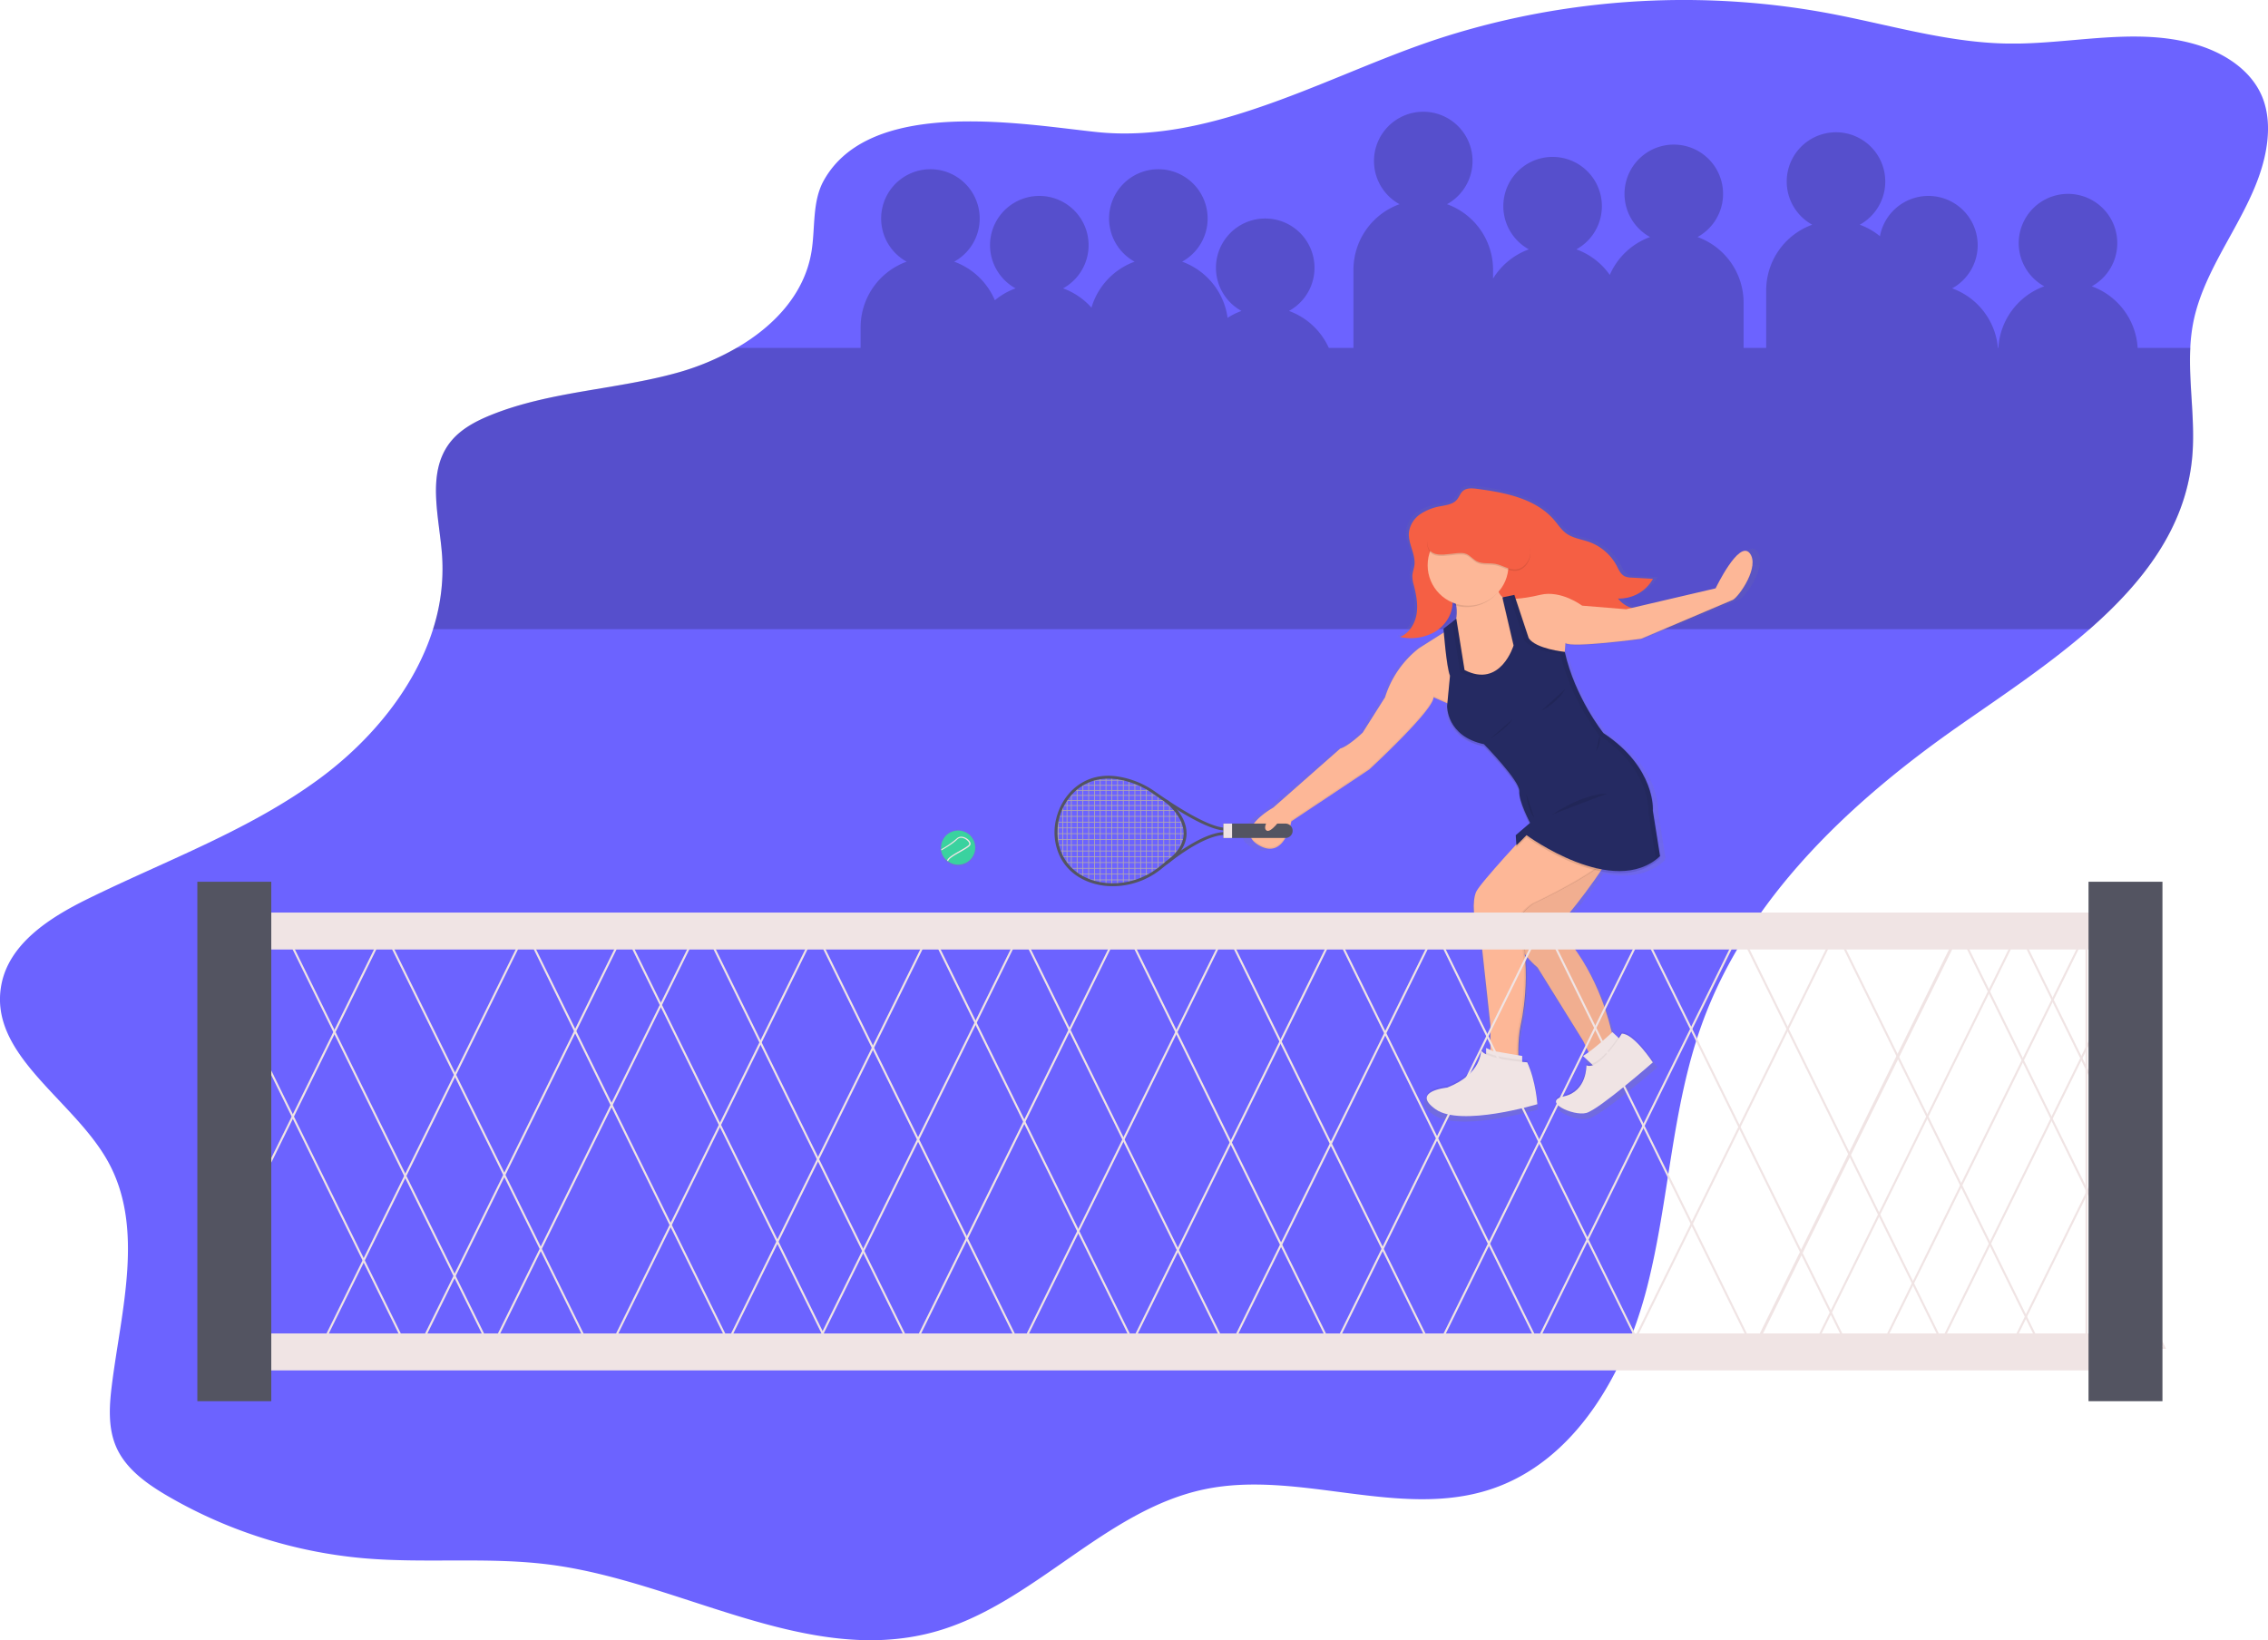
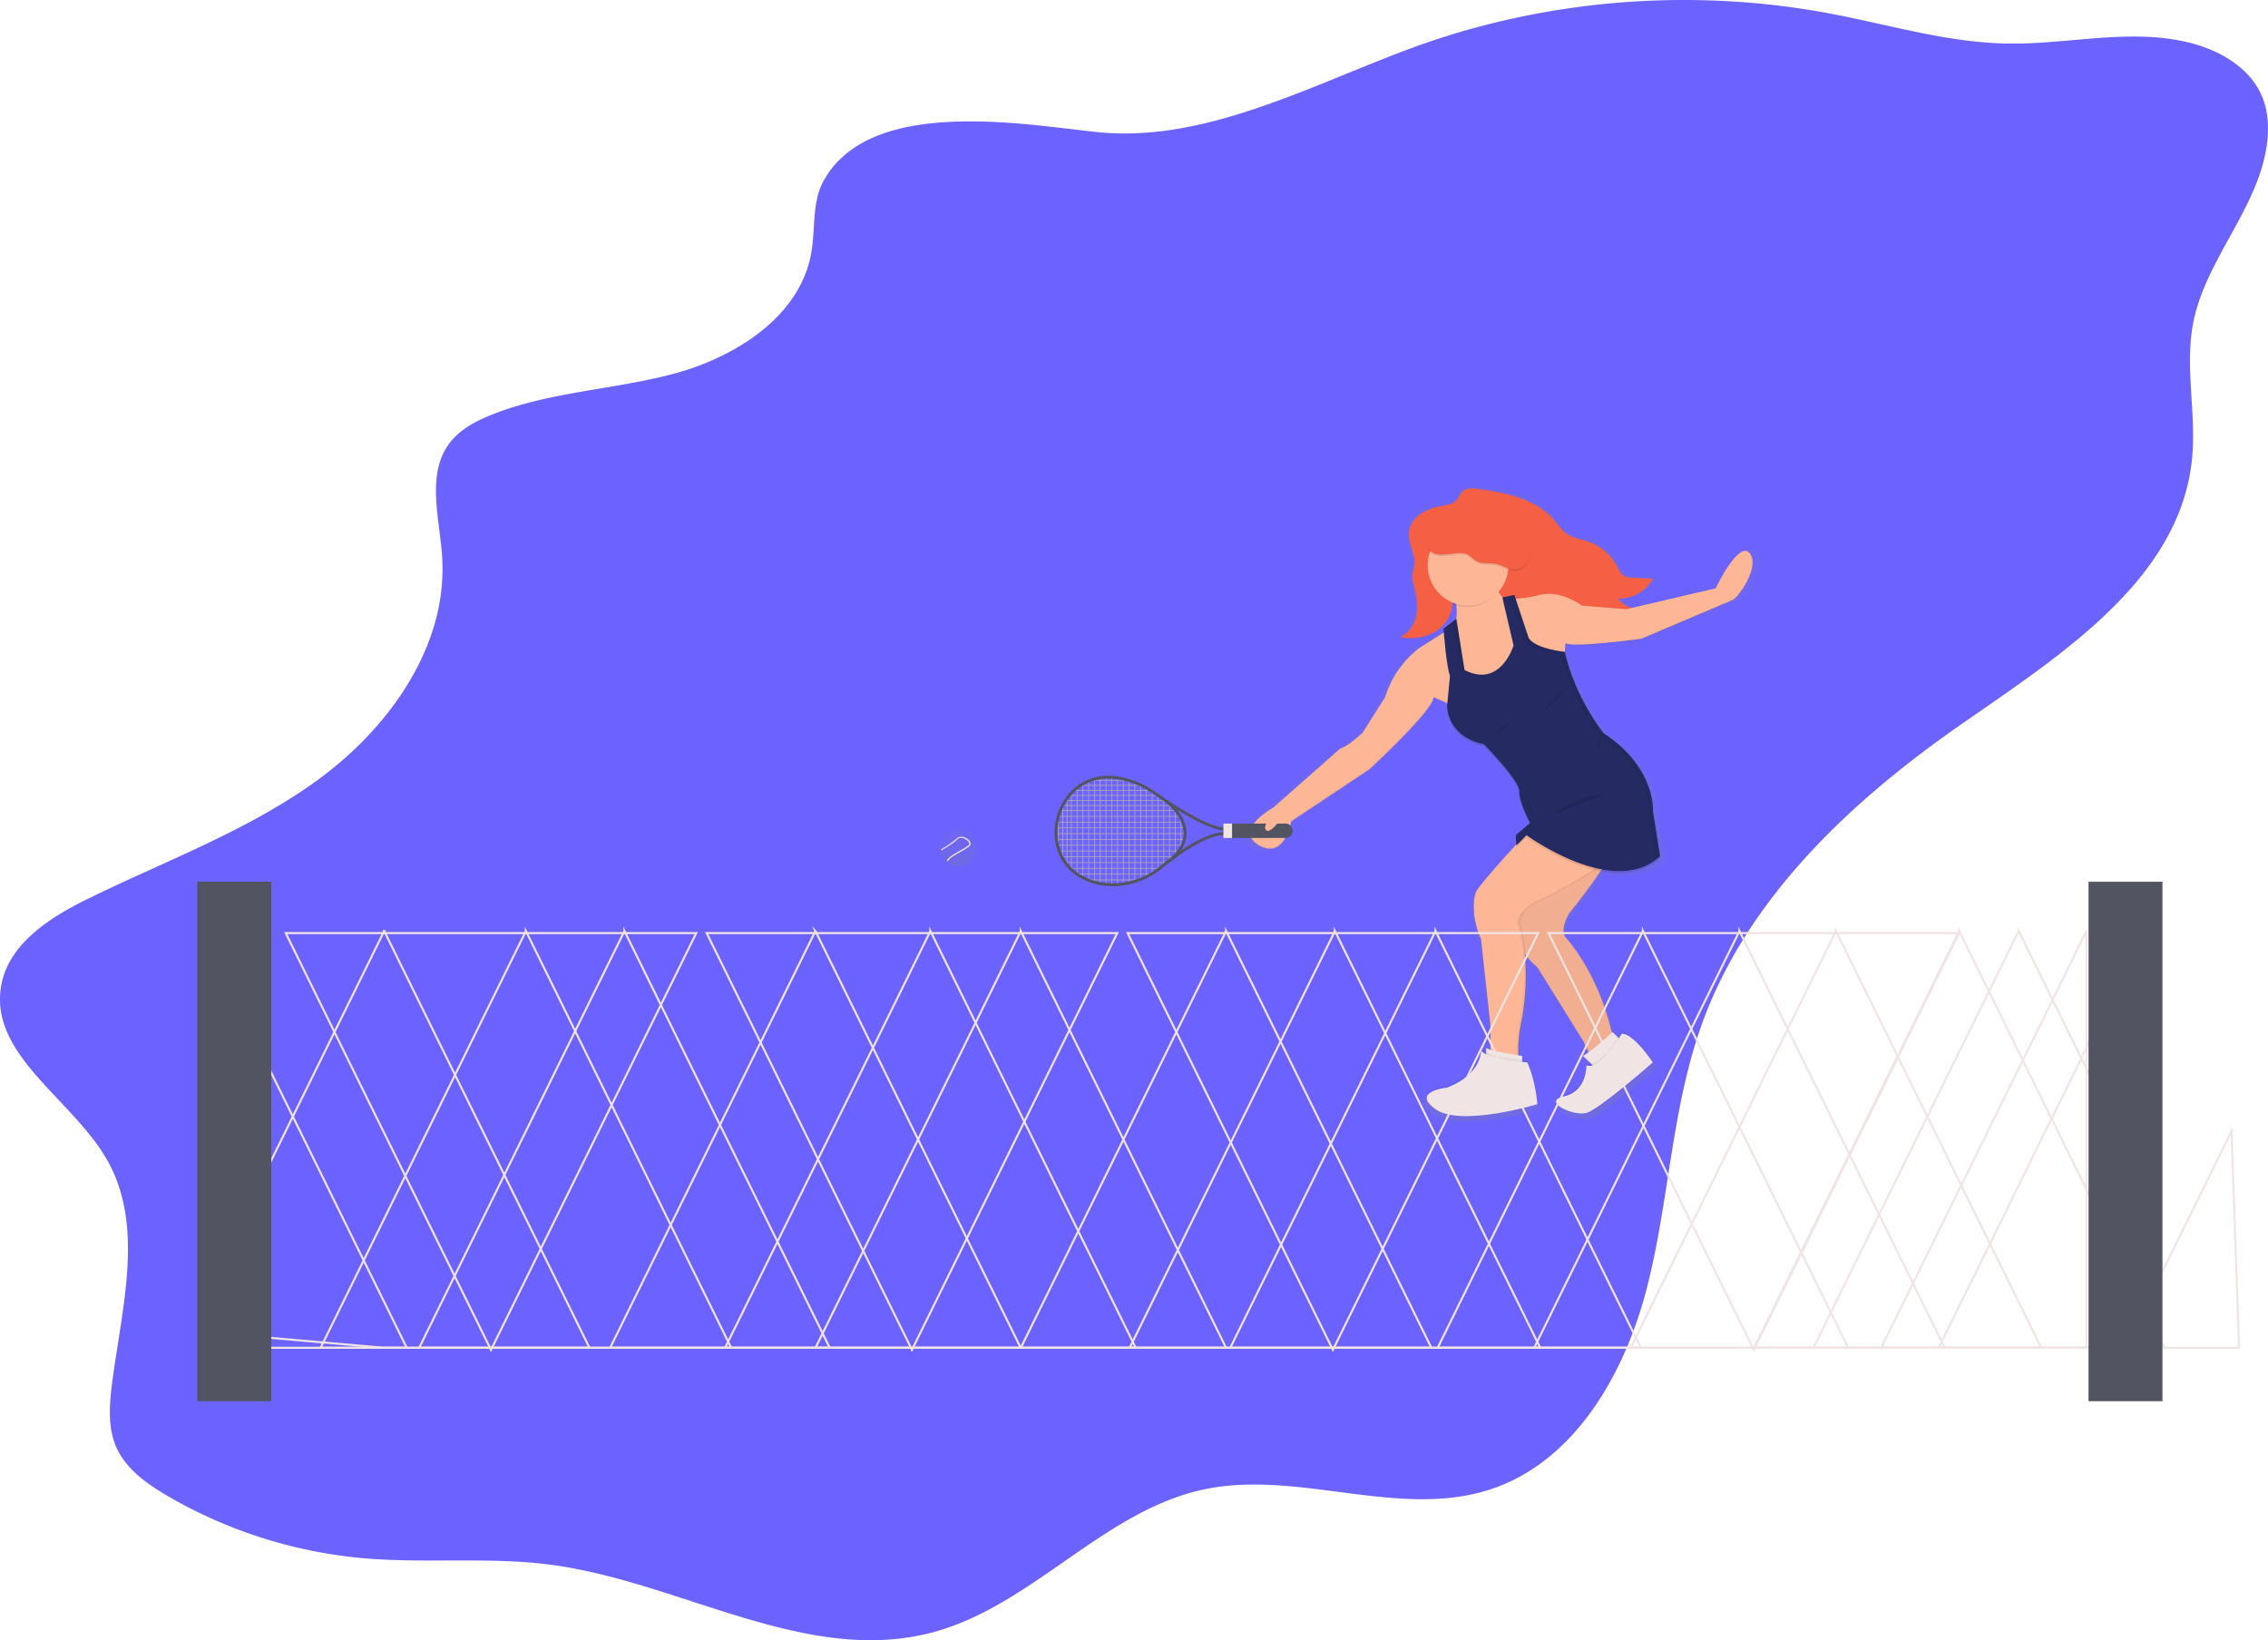
<svg xmlns="http://www.w3.org/2000/svg" xmlns:xlink="http://www.w3.org/1999/xlink" data-name="Layer 1" width="1104.51" height="798.9">
  <defs>
    <linearGradient id="a" x1="778.88" y1="597.01" x2="778.88" y2="287.01" gradientUnits="userSpaceOnUse">
      <stop offset="0" stop-color="gray" stop-opacity=".25" />
      <stop offset=".54" stop-color="gray" stop-opacity=".12" />
      <stop offset="1" stop-color="gray" stop-opacity=".1" />
    </linearGradient>
    <linearGradient id="b" x1="514.35" y1="472.3" x2="514.35" y2="454.49" xlink:href="#a" />
  </defs>
  <path d="M1104.12 69.19c-3.72 31.61-29.81 56.64-36 87.86a85.19 85.19 0 0 0-1.46 12.41c-.89 17.93 2.66 36.23.83 54.19-3.41 33.68-23.88 60-49.87 82.81-19.66 17.21-42.48 32.35-63.47 47-53.44 37.33-103.56 84.46-125.51 145.84-14.63 40.93-15.75 85.41-26.49 127.53s-35.2 85.22-76.54 98.65c-44.37 14.42-93.26-9.62-138.92-.12-49 10.2-83.75 56.51-132.1 69.59-61.43 16.62-122.65-24.22-185.71-32.73-30.28-4.09-61.1-.62-91.54-3.24a230.08 230.08 0 0 1-96-30.51c-10-5.87-20.11-13.08-24.76-23.74-4-9.21-3.39-19.71-2.16-29.68 4.6-37 16.24-77.22-2.07-109.74-16.89-30-57.82-51.46-51.75-85.33 3.66-20.38 23.66-33.11 42.28-42.24 38.32-18.83 79.14-33.57 113.39-59 24.5-18.22 45.6-43.64 54.6-72.23a96.31 96.31 0 0 0 4.45-35.42c-1.26-18.9-7.8-40.12 3.6-55.25 4.94-6.56 12.51-10.59 20.12-13.67 28.7-11.6 60.58-12.27 90.42-20.51a124.73 124.73 0 0 0 29.25-12.21c18.2-10.54 32.85-26.07 36.39-46.34 2.07-11.88.23-24.85 6.16-35.35 10-17.8 29.77-25.24 51.85-27.66 27.33-3 58.28 1.69 79 4l2.07.22c26.61 2.77 53-3.12 78.93-12 28-9.51 55.37-22.45 82-31.65q3.75-1.3 7.48-2.49a383 383 0 0 1 59.52-13.85 389.12 389.12 0 0 1 86-3.32 381.53 381.53 0 0 1 43.38 5.64q6.32 1.2 12.62 2.57c24.42 5.23 48.71 11.62 73.62 12h5.38c29.71-.51 60.09-8.06 88.28 1.06 12.87 4.17 25.11 12.37 30.27 24.81 2.87 6.93 3.33 14.66 2.46 22.1z" fill="#6c63ff" />
-   <path d="M1066.7 169.45h-25.67a34 34 0 0 0-22.34-30 24 24 0 1 0-23.15 0 34 34 0 0 0-22.34 30h-.22a34 34 0 0 0-22.28-29 24 24 0 1 0-35.17-25.41 33.93 33.93 0 0 0-9.83-5.59 24 24 0 1 0-23.15 0 34 34 0 0 0-22.42 32v28h-11v-22a34 34 0 0 0-22.42-32 24 24 0 1 0-23.15 0 34.1 34.1 0 0 0-19.6 18.44 34.09 34.09 0 0 0-16.27-12.44 24 24 0 1 0-23.15 0 34.11 34.11 0 0 0-17.42 14.23v-4.23a34 34 0 0 0-22.42-32 24 24 0 1 0-23.15 0 34 34 0 0 0-22.42 32v38h-12a34.09 34.09 0 0 0-19.39-18 24 24 0 1 0-23.15 0 33.87 33.87 0 0 0-6.76 3.35 34 34 0 0 0-22.14-27.35 24 24 0 1 0-23.15 0 34.07 34.07 0 0 0-21 22.4 34 34 0 0 0-13.82-9.4 24 24 0 1 0-23.15 0 33.93 33.93 0 0 0-10.08 5.8 34.1 34.1 0 0 0-19.8-18.8 24 24 0 1 0-23.15 0 34 34 0 0 0-22.42 32v10h-60.4a124.73 124.73 0 0 1-29.25 12.15c-29.84 8.24-61.72 8.91-90.42 20.51-7.61 3.08-15.18 7.11-20.12 13.67-11.4 15.13-4.86 36.35-3.6 55.25a96.31 96.31 0 0 1-4.46 35.42h806.79c26-22.76 46.46-49.13 49.87-82.81 1.83-17.95-1.72-36.25-.83-54.19z" opacity=".2" />
  <path d="M772.26 518.52s.35 12.65-10.9 15.11 4.57 9.84 10.9 8.08 32.34-24.6 32.34-24.6-9.14-14.06-15.11-14.06c-.04.01-10.93 18.28-17.23 15.47zM721.26 511.14s.7 11.6-16.52 18.28c0 0-17.93 1.76-5.62 10.54s49.56-2.46 49.56-2.46-.7-11.25-4.92-20.39c0 .01-20.38-1.4-22.5-5.97z" opacity=".05" />
  <path d="M903.39 318.88c-5.43-6.41-17 17.46-17 17.46L844.26 346a14.09 14.09 0 0 1-6.86-4.66 19.46 19.46 0 0 0 17.57-9.7l-10.86-.61a8.85 8.85 0 0 1-3.22-.58c-2.08-.95-3-3.26-4.12-5.25A25.42 25.42 0 0 0 823 313.5c-3.89-1.38-8.23-1.86-11.57-4.26-2.41-1.73-4.05-4.28-6-6.51-9.25-10.68-24.57-13.64-38.71-15.48-2.5-.33-5.35-.54-7.23 1.12-1.29 1.13-1.8 2.9-2.92 4.2-1.91 2.23-5.14 2.68-8.05 3.23a26.33 26.33 0 0 0-10.28 3.91 13 13 0 0 0-5.73 9c-.56 5.55 3.49 10.86 2.74 16.39-.23 1.7-.91 3.32-1 5a15.7 15.7 0 0 0 .76 4.76c1.22 4.69 2.16 9.57 1.33 14.34s-3.75 9.42-8.32 11.19a25.17 25.17 0 0 0 17.31-2.39c5.14-2.94 8.92-8.37 9.1-14.22v-.42l.61.24c.09.33.18.68.26 1.05l.91.26a19.35 19.35 0 0 1 0 6.31l-6.33 5.06s0 .37.08 1l-.08.06s0 .3.07.83l-12.38 7.72a49.47 49.47 0 0 0-17 24.23l-11.23 17.48s-7.24 6.77-11.22 7.84l-33.67 29.22s-11.66 6.35-11.61 12.69v.77q0 .18.08.36c0 .12.07.23.11.35v.06c0 .11.08.22.13.33v.07l.16.32v.08l.18.3.06.09.2.29.08.1.23.28.1.11.25.26.12.12.27.25.14.13.3.25.16.13.33.24.17.13.38.26.16.11.6.36c13 7.48 16.29-11.76 16.29-11.76l39.1-25.66s32.22-29.22 32.22-35.63l7 3-.12 1.26v1.07s-.36 15 18.46 18.89c0 0 17.21 17.27 17.73 22.76v.4c-.3 4.2 3.75 12.43 5 14.94l-6.85 5.73.07 1-.07.06.26 3.56c-7.75 8.35-19 20.74-20.17 23.52-1.81 4.28-1.81 13.54 2.53 23.16l4.71 42.4v12.35l-2.17-1v2.8a5.18 5.18 0 0 1-2.53-2.09v.36c-.06 2.07-1.17 12.1-17 18.15 0 0-10.5 1-10.23 5.34-.11 1.46 1.05 3.33 4.43 5.71 12.67 8.91 51-2.49 51-2.49v-.35s-.72-11.4-5.07-20.67c0 0-1-.07-2.53-.22v-2.63l-1.58-.27a69.39 69.39 0 0 1 1.47-14.87 116.31 116.31 0 0 0 2.07-34.5 43.58 43.58 0 0 0 6 6.17l22.85 36.24 2.7 5.55c-1 .72-2 1.35-2.82 1.86l4.59 4.25a4.28 4.28 0 0 1-3.2 0s.36 12.83-11.22 15.32c-4.62 1-4.8 2.78-2.95 4.46 2.46 2.67 10.43 5.21 14.53 4.09 6.52-1.78 33.31-24.94 33.31-24.94a69 69 0 0 0-8.05-9.85c-2.62-2.62-5.49-4.75-7.88-4.75 0 0-.55.91-1.48 2.3l-2.86-2.65-.29.27c-.24-.79-.46-1.59-.65-2.38 0 0-5.55-25.43-22.55-44.69 0 0-3.35-2.77 1.83-11.92 0 0 8.38-9.94 15.69-20.72 10.63 2.07 21.57 1.22 29.87-6.44l-.11-.66.47-.41-3.62-22.45s1.63-21.2-24.8-38.31c0 0-14.3-17.64-19.37-40.09h-.29l.29-3.89c3.26 2.49 38-2.14 38-2.14l46-19.24c2.61-1.43 9.88-11.34 9.85-18.52a7.19 7.19 0 0 0-1.52-5z" transform="translate(-47.74 -50.55)" fill="url(#a)" />
  <path d="M787.95 291.52a13.67 13.67 0 0 0 9.86 5.19 31.65 31.65 0 0 1-10.11 6.32c-10.82 4.25-23.92 3-33.24-4.08-2.19-1.67-4.29-3.66-7-4.31-2.32-.57-4.76 0-7.16-.13a14.21 14.21 0 0 1-12.92-10.62c-.69-2.93-.41-6-.91-9a14 14 0 0 0-.33-1.51c-1.4-5-7.94-10.38-13.45-8.92-5.2 1.37-7.87 9.55-7.76 14.23.11 5.15 2.6 10.07 2.44 15.22-.18 5.77-3.85 11.13-8.84 14a24.1 24.1 0 0 1-16.77 2.34c4.44-1.75 7.27-6.34 8.08-11s-.11-9.52-1.29-14.14a15.72 15.72 0 0 1-.74-4.7c.09-1.69.75-3.29 1-5 .73-5.45-3.2-10.69-2.66-16.16a12.79 12.79 0 0 1 5.56-8.85 25.32 25.32 0 0 1 10-3.86c2.82-.54 6-1 7.82-3.19 1.09-1.28 1.58-3 2.83-4.15 1.82-1.63 4.59-1.42 7-1.1 13.73 1.82 28.59 4.73 37.58 15.27 1.88 2.2 3.47 4.72 5.81 6.42 3.24 2.37 7.45 2.84 11.23 4.2a24.79 24.79 0 0 1 13.35 11.57c1 2 2 4.24 4 5.18a8.47 8.47 0 0 0 3.13.58l10.54.6a18.83 18.83 0 0 1-17.05 9.6z" fill="#f55f44" />
  <path d="M734.8 291.65s5.1.53 15.29-1.93 20.39 5.27 20.39 5.27l21.44 1.76 43.58-10.19s11.25-23.55 16.52-17.22-4.92 21.09-8.08 22.85l-44.68 18.96s-33.74 4.57-36.9 2.11l-.7 9.49-16.87-8.08-7.35-17.22z" fill="#fdb797" />
  <path d="M843.93 291.82l-44.64 19s-33.74 4.57-36.9 2.11l-.7 9.49-16.87-8.08-7.38-17.22-2.31-5.07h-.33l2.64 5.8 7.38 17.22 16.87 8.08.7-9.49c3.16 2.46 36.9-2.11 36.9-2.11l44.64-19c2.58-1.43 9.81-11.49 9.56-18.59-.23 7.02-7.06 16.49-9.56 17.86z" opacity=".05" />
  <path d="M705.45 306.58l-14.41 9.14a48.71 48.71 0 0 0-16.52 23.9l-10.9 17.22s-7 6.68-10.9 7.73l-32.69 28.82s-19.68 10.9-7 18.28 15.82-11.6 15.82-11.6l38-25.31s31.28-28.82 31.28-35.15l11.25 4.92z" fill="#fdb797" />
  <path d="M698.07 338.92c0 6.33-31.28 35.15-31.28 35.15l-38 25.31s-3.16 19-15.82 11.6c-2.9-1.69-4.1-3.57-4.23-5.45-.14 2.12 1 4.25 4.23 6.16 12.65 7.38 15.82-11.6 15.82-11.6l38-25.31s31.28-28.82 31.28-35.15l11.25 4.92-.07-.74z" opacity=".05" />
  <path d="M747.46 412.28s-11 34.87-10.73 39.43 4.18 12.8 12.09 19.54L771.01 507l6.83 14.26 13.43-3.7s-5-8.89-6.94-16.94c0 0-5.39-25.09-21.89-44.08 0 0-3.25-2.73 1.77-11.76 0 0 24.72-29.76 25.55-41.85z" fill="#fdb797" />
  <path d="M747.46 412.28s-11 34.87-10.73 39.43 4.18 12.8 12.09 19.54L771.01 507l6.83 14.26 13.43-3.7s-5-8.89-6.94-16.94c0 0-5.39-25.09-21.89-44.08 0 0-3.25-2.73 1.77-11.76 0 0 24.72-29.76 25.55-41.85z" opacity=".05" />
  <path d="M745.87 403.59s-25 26.71-26.71 30.93-1.76 13.36 2.46 22.85l4.57 41.83v15.82l13.71 2.43s-.7-10.19 1.05-18.28c0 0 6-25-.7-49.21 0 0-1.76-3.87 6.68-9.84 0 0 35.15-16.17 41.12-26.71z" opacity=".1" />
  <path d="M745.52 403.59s-25 26.71-26.71 30.93-1.76 13.36 2.46 22.85l4.57 41.83v15.82l13.71 2.43s-.7-10.19 1.05-18.28c0 0 6-25-.7-49.21 0 0-1.76-3.87 6.68-9.84 0 0 35.15-16.17 41.12-26.71z" fill="#fdb797" />
  <path d="M745.7 403.59l-.19.2 41.31 9.66c-6 10.54-41.12 26.71-41.12 26.71-8.44 6-6.68 9.84-6.68 9.84 6.68 24.25.7 49.21.7 49.21-1.62 7.45-1.15 16.67-1.07 18.09l1.07.19s-.7-10.19 1.05-18.28c0 0 6-25-.7-49.21 0 0-1.76-3.87 6.68-9.84 0 0 35.15-16.17 41.12-26.71z" opacity=".05" />
  <path d="M707.26 289.36s4.92 7.73 0 17.93l4.92 25.31 20.39-2.81 9.84-11.25-7.78-27.09s-6.33 2.46-7-14.76z" fill="#fdb797" />
  <path d="M702.99 307.29s1.41 18.63 3.16 22.85l-1.41 14.76s-.35 14.76 17.93 18.63c0 0 17.57 17.93 17.22 22.85s5.27 15.46 5.27 15.46l-7 6 .35 4.92 4.92-4.92s42.53 31.28 65 10.19l-3.51-22.14s3-18.8-22.67-35.67c0 0-15.29-19.51-20.21-41.65 0 0-14.06-1.41-17.57-6.68l-7-21.09-5.8 1.23 5.45 23.37s-6.33 21.09-23.9 12l-4-25z" opacity=".1" />
  <path d="M702.99 306.23s1.41 18.63 3.16 22.85l-1.41 14.76s-.35 14.76 17.93 18.63c0 0 17.57 17.93 17.22 22.85s5.27 15.46 5.27 15.46l-7 6 .35 4.92 4.92-4.92s42.53 31.28 65 10.19l-3.51-22.14s1.58-20.91-24.08-37.78c0 0-13.88-17.4-18.8-39.54 0 0-14.06-1.41-17.57-6.68l-7-21.09-5.8 1.23 5.45 23.37s-6.33 21.09-23.9 12l-4-25z" fill="#252a62" />
  <path fill="#b4abab" d="M516.33 394.63h56.33v.35h-56.33zM517.74 392.17h53.52v.35h-53.52zM518.79 389.71h48.95v.35h-48.95zM520.55 387.25h43.32v.35h-43.32zM523.01 384.79h37v.35h-37zM526.17 382.33h29.62v.35h-29.62zM531.09 379.87h18.37v.35h-18.37zM515.27 397.44h59.49v.35h-59.49zM515.27 400.25h60.55v.35h-60.55zM514.22 403.06h62.3v.35h-62.3zM514.22 405.87h63.12v.35h-63.12zM514.22 408.69h62.77v.35h-62.77zM514.92 411.5h61.01v.35h-61.01zM516.33 414.31h57.84v.35h-57.84zM516.33 417.12h55.38v.35h-55.38zM518.79 419.93h49.76v.35h-49.76zM521.25 422.74h43.43v.35h-43.43zM524.06 425.56h36.41v.35h-36.41zM529.69 428.37h25.86v.35h-25.86z" />
  <path fill="#b4abab" d="M521.57 386.25h.35v37.29h-.35zM519.46 389.06h.35v32.02h-.35zM517.35 392.22h.35v26.05h-.35zM515.24 397.14h.35v16.56h-.35zM524.38 383.79h.35V426h-.35zM527.19 382.03h.35v45.38h-.35zM530 380.62h.35v47.84H530zM532.82 379.57h.35v49.95h-.35zM535.63 378.52h.35v52.06h-.35zM538.44 378.52h.35v52.06h-.35zM541.25 378.52h.35v52.06h-.35zM544.06 378.52h.35v52.06h-.35zM546.88 379.57h.35v51h-.35zM549.69 380.27h.35v49.95h-.35zM552.5 380.98h.35v48.54h-.35zM555.31 382.38h.35v45.73h-.35zM558.12 383.79h.35v43.27h-.35zM560.93 386.25h.35v39.4h-.35zM563.75 387.3h.35v36.24h-.35zM566.56 389.41h.35v32.37h-.35zM569.37 391.87h.35v27.8h-.35zM572.18 393.98h.35v22.53h-.35zM574.99 398.55h.35v14.8h-.35z" />
  <path d="M541.9 431.63a33 33 0 0 1-9.26-1.27c-7.46-2.17-13.09-6.61-16.28-12.85a27.37 27.37 0 0 1-2-18.7c2.82-12 13.69-23.55 30.9-20.46l.58.11a42.88 42.88 0 0 1 16.71 7.14c28.56 20.1 35 17.41 35 17.38l1.06-.61v4.46l-.77-.08c-9.38-1-24 9.74-31.94 16.2a37.69 37.69 0 0 1-20.86 8.55q-1.6.13-3.14.13zm-2.15-52.38c-13.28 0-21.68 9.76-24.05 19.88-2.62 11.19 1.68 25.32 17.33 29.87a32.92 32.92 0 0 0 11.88 1.09 36.3 36.3 0 0 0 20.08-8.24c7.86-6.43 22.33-17 32.2-16.56v-.84c-2.77.32-11.56-.9-35.48-17.74a41.48 41.48 0 0 0-16.17-6.91l-.57-.11a29.62 29.62 0 0 0-5.22-.43z" fill="#535461" />
  <path d="M595.79 401.13H626a3.51 3.51 0 0 1 3.51 3.51 3.51 3.51 0 0 1-3.51 3.51h-30.21v-7-.02z" fill="#535461" />
  <path fill="#f0e4e4" d="M595.79 401.13h4.22v7.03h-4.22z" />
  <path d="M568.26 421.03l-.82-1.14c6-4.31 9-9 9-14 0-8.53-8.92-15.16-9-15.22l.83-1.14c.39.29 9.61 7.1 9.59 16.36 0 5.47-3.22 10.56-9.6 15.14z" fill="#535461" />
  <path d="M729.06 288.95c-1.05-2.18-1.93-5.75-2.16-11.54l-20.39 12.65a15.72 15.72 0 0 1 1.75 4.7 19.68 19.68 0 0 0 20.8-5.81z" opacity=".1" />
  <circle cx="714.94" cy="275.3" r="19.68" fill="#fdb797" />
  <path d="M714.01 270.45c2 .8 3.33 2.68 5.23 3.65 2.73 1.39 6 .67 9.06 1.24 3.43.65 6.57 3 10 2.68 4.12-.36 7.13-4.68 7-8.81s-2.85-7.83-6.21-10.23-7.36-3.72-11.29-5c-5-1.65-10.4-3.31-15.57-2.12-4.82 1.11-17.8 7.49-17.13 13.53 1.09 9.71 13.89 3.06 18.91 5.06z" opacity=".1" />
  <path d="M714.01 269.76c2 .8 3.33 2.68 5.23 3.65 2.73 1.39 6 .67 9.06 1.24 3.43.65 6.57 3 10 2.68 4.12-.36 7.13-4.68 7-8.81s-2.85-7.83-6.21-10.23-7.36-3.72-11.29-5c-5-1.65-10.4-3.31-15.57-2.12-4.82 1.11-17.8 7.49-17.13 13.53 1.09 9.7 13.89 3.04 18.91 5.06z" fill="#f55f44" />
  <path d="M743.26 386.54s1.05 8.79 3.87 11.6M779.09 358.07a11.51 11.51 0 0 1-1.76 7.73M762.26 335.58s-3.16 6.33-11.6 10.54" opacity=".1" />
  <g opacity=".05">
    <path d="M711.08 327.32c6.15 3.2 10.92 2.69 14.53.69-3.24 1-7.22.78-12.07-1.74l-4-25-2.33 1.89zM735.33 290.77l7 21.09c3.51 5.27 17.57 6.68 17.57 6.68 4.92 22.14 18.8 39.54 18.8 39.54 25.66 16.87 24.08 37.78 24.08 37.78l3.51 22.14a26 26 0 0 1-6.37 4.4 25.92 25.92 0 0 0 8.83-5.46l-3.49-22.14s1.58-20.91-24.08-37.78c0 0-13.88-17.4-18.8-39.54 0 0-14.06-1.41-17.57-6.68l-7-21.09-5.8 1.23.12.51zM741.26 407.81l-2.55 2.55.09 1.31 3.28-3.28z" />
  </g>
  <path d="M755.89 396.74s14.76-10.19 26.71-10.19M725.66 359.83s8.44-5.27 10.9-9.49" opacity=".1" />
  <path d="M618.81 397.45s-4.22 5.27-2.11 7 7.38-6 7.38-6z" fill="#fdb797" />
  <path d="M514.35 454.49a8.91 8.91 0 0 0-8.91 8.91 8 8 0 0 0 0 .88q0 .24.06.48v.13a8.83 8.83 0 0 0 3 5.27l.29.24a8.91 8.91 0 1 0 5.48-15.92z" transform="translate(-47.74 -50.55)" fill="url(#b)" />
-   <path d="M461.5 419.39a8.31 8.31 0 1 0-3.2-6.54 7.42 7.42 0 0 0 0 .82q0 .22.05.45v.12a8.25 8.25 0 0 0 2.81 4.92z" fill="#3ad29f" />
  <path d="M461.5 419.39h.29c.11-1.16 3.34-3 6-4.49 2.79-1.59 4.52-2.61 4.8-3.47.37-1.1-.73-2.39-1.91-3.11-1.4-.87-3.4-1.28-4.82.14a43.68 43.68 0 0 1-7.47 5.18l.05.45v.12c.22-.12 5.41-3 7.79-5.4 1.18-1.17 2.89-.8 4.09 0s1.87 1.77 1.66 2.42-2.52 2-4.54 3.14c-2.87 1.65-5.84 3.33-6.21 4.76zM785.26 502.71s-9 8.44-14.35 11.6l4.86 4.57 15.49-2.12v-8.44zM726.89 511.85l-3.16-1.41v9.14l17.57 2.81v-8.08l-14.41-2.46z" fill="#f0e4e4" />
  <path d="M721.26 510.45s.7 11.6-16.52 18.28c0 0-17.93 1.76-5.62 10.54s49.56-2.46 49.56-2.46-.7-11.25-4.92-20.39c0 .03-20.38-1.36-22.5-5.97z" opacity=".05" />
  <path d="M721.26 511.45s.7 11.6-16.52 18.28c0 0-17.93 1.76-5.62 10.54s49.56-2.46 49.56-2.46-.7-11.25-4.92-20.39c0 .03-20.38-1.36-22.5-5.97z" fill="#f0e4e4" />
  <path d="M772.58 517.87s.35 12.65-10.9 15.11 4.57 9.84 10.9 8.08 32.34-24.61 32.34-24.61-9.14-14-15.11-14c0 0-10.9 18.24-17.23 15.42z" opacity=".05" />
  <path d="M772.58 518.87s.35 12.65-10.9 15.11 4.57 9.84 10.9 8.08 32.34-24.61 32.34-24.61-9.14-14-15.11-14c0 0-10.9 18.24-17.23 15.42z" fill="#f0e4e4" />
  <path fill="none" stroke="#f0e4e4" stroke-miterlimit="10" d="M256.11 453.46l49.98 101.51 49.99 101.5H156.14l49.98-101.5 49.99-101.51z" />
  <path fill="none" stroke="#f0e4e4" stroke-miterlimit="10" d="M98.11 453.46l49.98 101.51 49.99 101.5H98.11V453.46z" />
  <path fill="none" stroke="#f0e4e4" stroke-miterlimit="10" d="M187.11 453.46l49.98 101.51 49.99 101.5h-99.97l-80-7 5.52-44.76 24.49-49.74 49.99-101.51z" />
  <path fill="none" stroke="#f0e4e4" stroke-miterlimit="10" d="M304.11 453.46l49.98 101.51 49.99 101.5H204.14l49.98-101.5 49.99-101.51z" />
  <path fill="none" stroke="#f0e4e4" stroke-miterlimit="10" d="M397.11 453.46l49.98 101.51 49.99 101.5H297.14l49.98-101.5 49.99-101.51z" />
  <path fill="none" stroke="#f0e4e4" stroke-miterlimit="10" d="M497.11 453.46l49.98 101.51 49.99 101.5H397.14l49.98-101.5 49.99-101.51z" />
  <path fill="none" stroke="#f0e4e4" stroke-miterlimit="10" d="M597.11 453.46l49.98 101.51 49.99 101.5H497.14l49.98-101.5 49.99-101.51z" />
  <path fill="none" stroke="#f0e4e4" stroke-miterlimit="10" d="M699.11 453.46l49.98 101.51 49.99 101.5H599.14l49.98-101.5 49.99-101.51z" />
  <path fill="none" stroke="#f0e4e4" stroke-miterlimit="10" d="M800.11 453.46l49.98 101.51 49.99 101.5H700.14l49.98-101.5 49.99-101.51z" />
  <path fill="none" stroke="#f0e4e4" stroke-miterlimit="10" d="M894.11 453.46l49.98 101.51 49.99 101.5H794.14l49.98-101.5 49.99-101.51z" />
-   <path fill="none" stroke="#f0e4e4" stroke-miterlimit="10" d="M1034.78 656.47h-55.64l49.98-101.5 1.99-4.03 3.67 105.53z" />
+   <path fill="none" stroke="#f0e4e4" stroke-miterlimit="10" d="M1034.78 656.47l49.98-101.5 1.99-4.03 3.67 105.53z" />
  <path fill="none" stroke="#f0e4e4" stroke-miterlimit="10" d="M954.11 453.46l49.98 101.51 49.99 101.5H854.14l49.98-101.5 49.99-101.51z" />
  <path fill="none" stroke="#f0e4e4" stroke-miterlimit="10" d="M983.11 453.46l49.98 101.51 11.02 22.36v79.14H883.14l49.98-101.5 49.99-101.51z" />
  <path fill="none" stroke="#f0e4e4" stroke-miterlimit="10" d="M1016.11 453.46v203.01h-99.97l49.98-101.5 49.99-101.51zM453.11 453.46l49.98 101.51 49.99 101.5H353.14l49.98-101.5 49.99-101.51z" />
  <path fill="none" stroke="#f0e4e4" stroke-miterlimit="10" d="M650.11 453.46l49.98 101.51 49.99 101.5H550.14l49.98-101.5 49.99-101.51z" />
  <path fill="none" stroke="#f0e4e4" stroke-miterlimit="10" d="M847.11 453.46l49.98 101.51 49.99 101.5H747.14l49.98-101.5 49.99-101.51z" />
  <path fill="none" stroke="#f0e4e4" stroke-miterlimit="10" d="M1044.11 453.46l4.43 9.01-6.43 93 2 101h-99.97l49.98-101.5 49.99-101.51zM854.11 657.47l-49.99-101.5-49.98-101.51h199.94l-49.99 101.51-49.98 101.5zM649.11 657.47l-49.99-101.5-49.98-101.51h199.94l-49.99 101.51-49.98 101.5zM444.11 657.47l-49.99-101.5-49.98-101.51h199.94l-49.99 101.51-49.98 101.5zM239.11 657.47l-49.99-101.5-49.98-101.51h199.94l-49.99 101.51-49.98 101.5z" />
-   <path fill="#f0e4e4" d="M125.11 444.47h910v18h-910zM125.11 649.47h910v18h-910z" />
  <path fill="#535461" d="M96.11 429.47h36v253h-36zM1017.11 429.47h36v253h-36z" />
</svg>